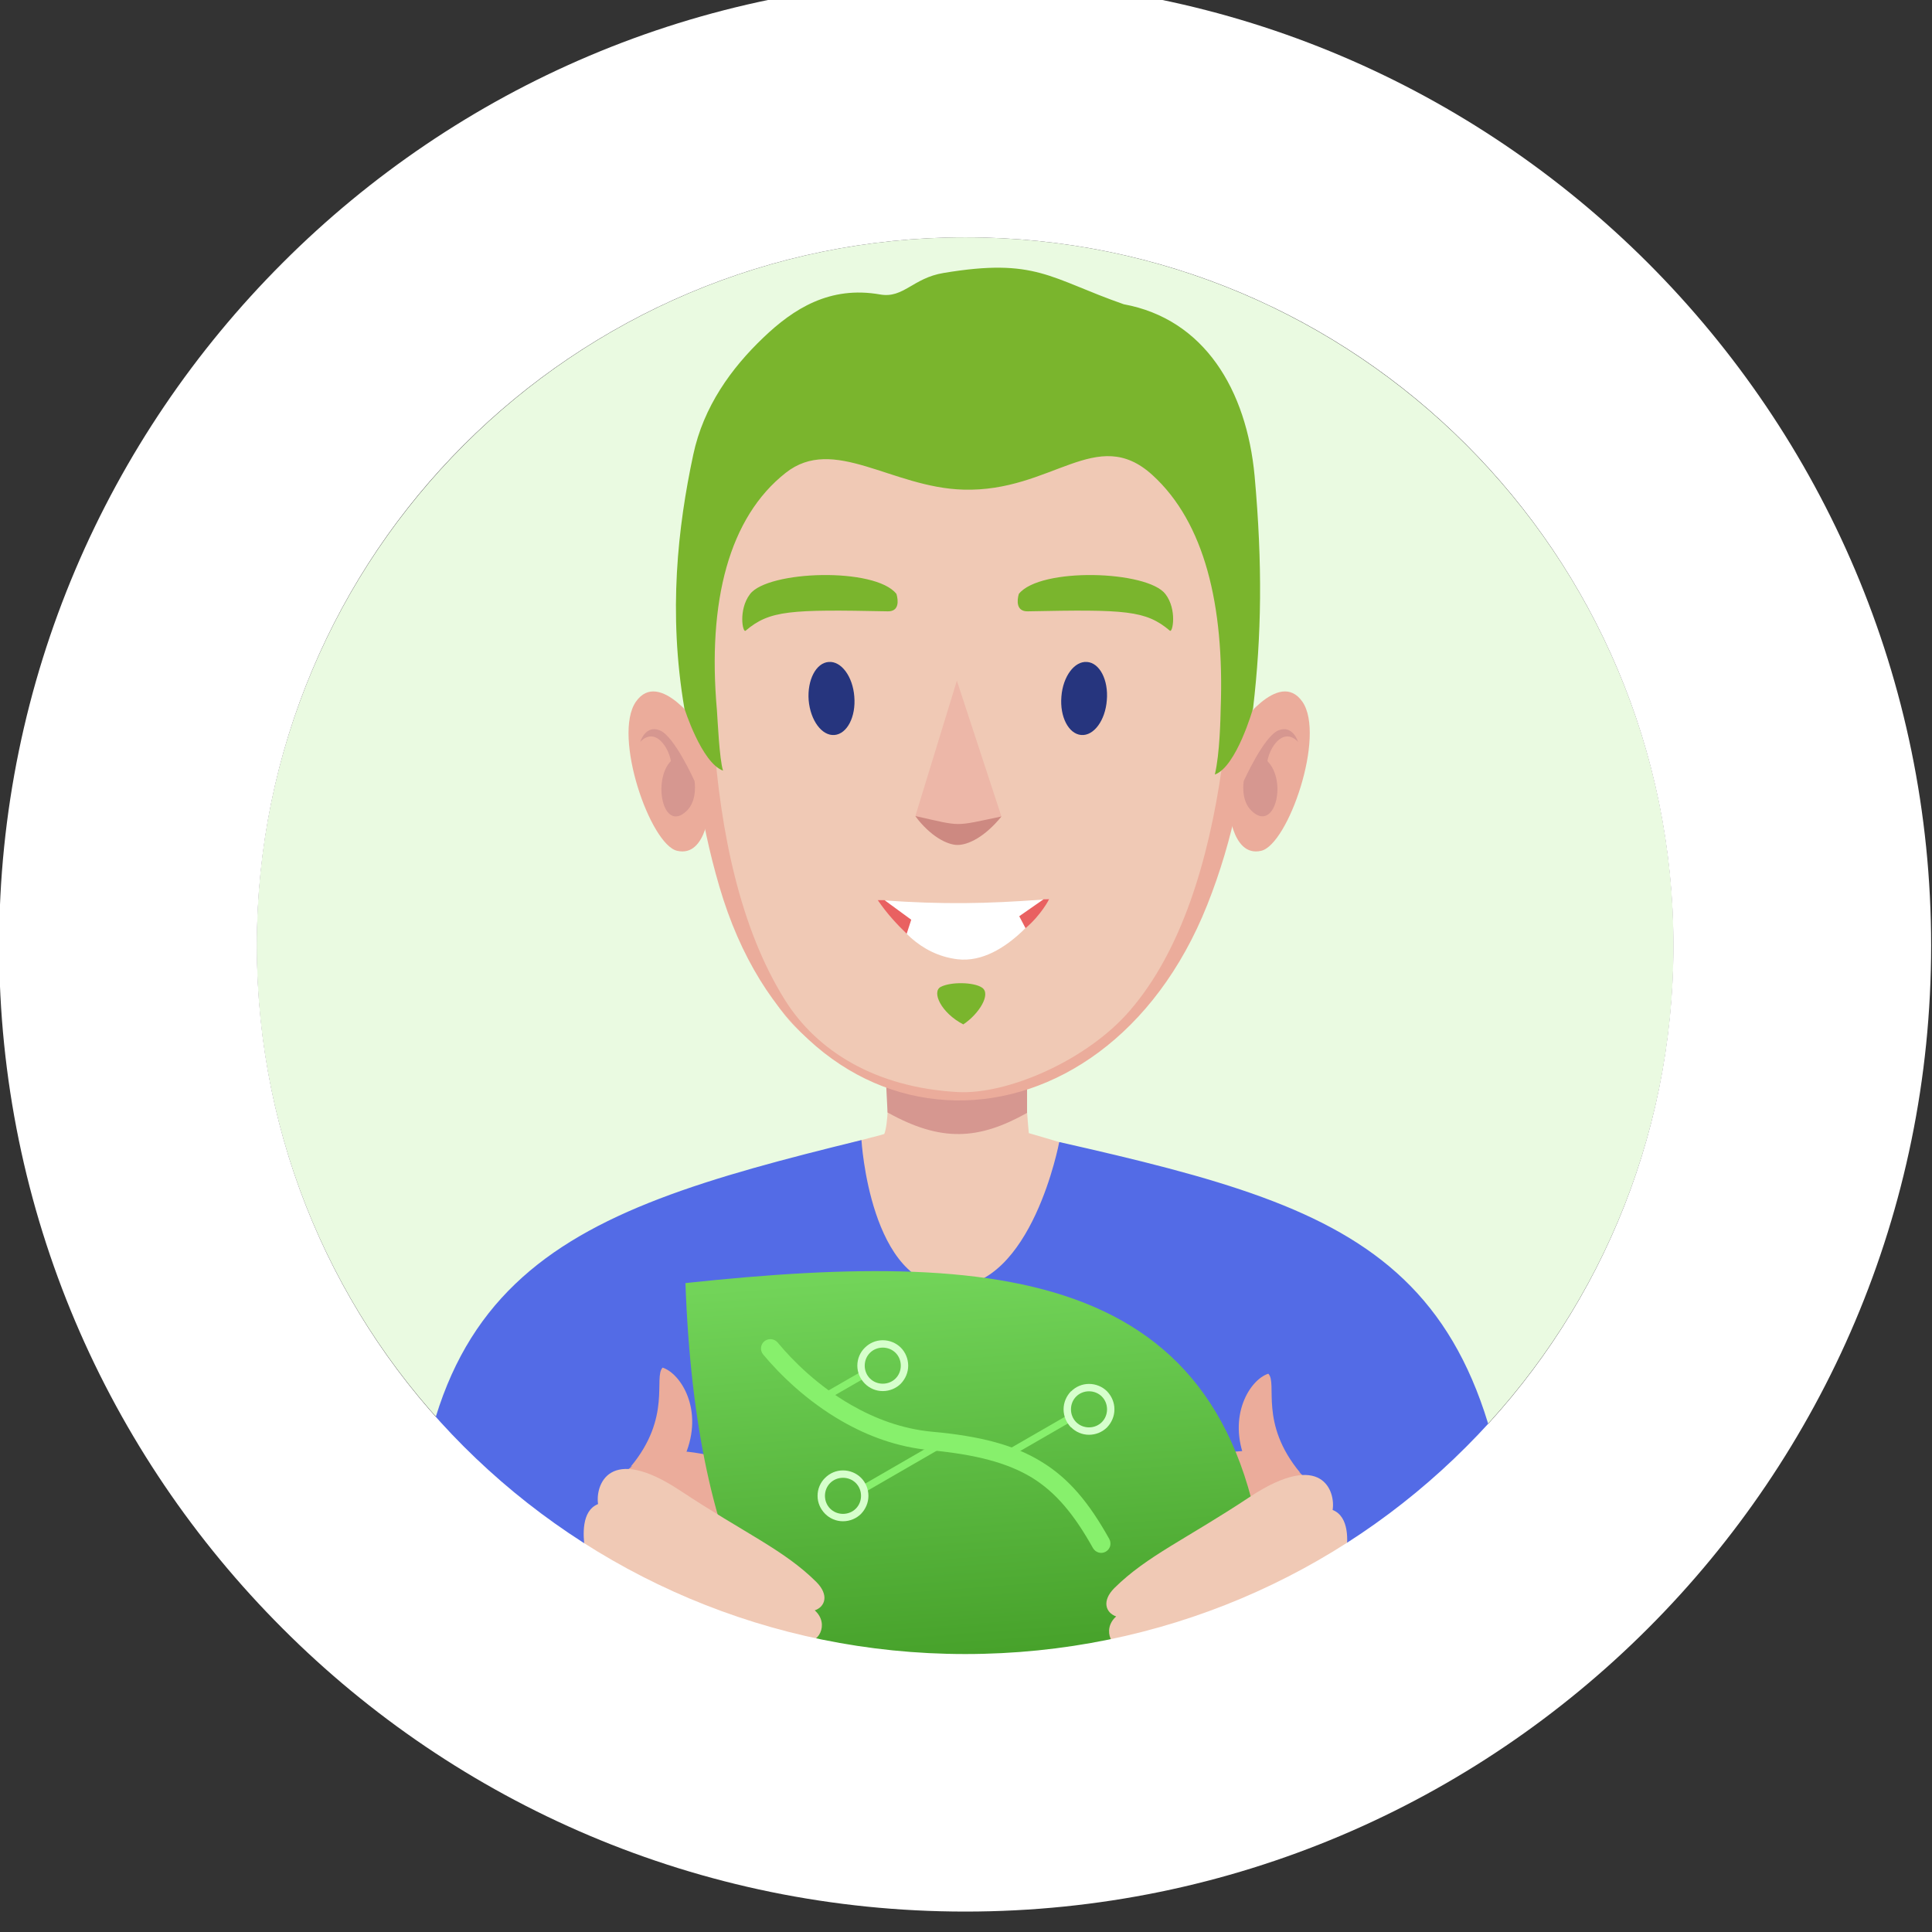
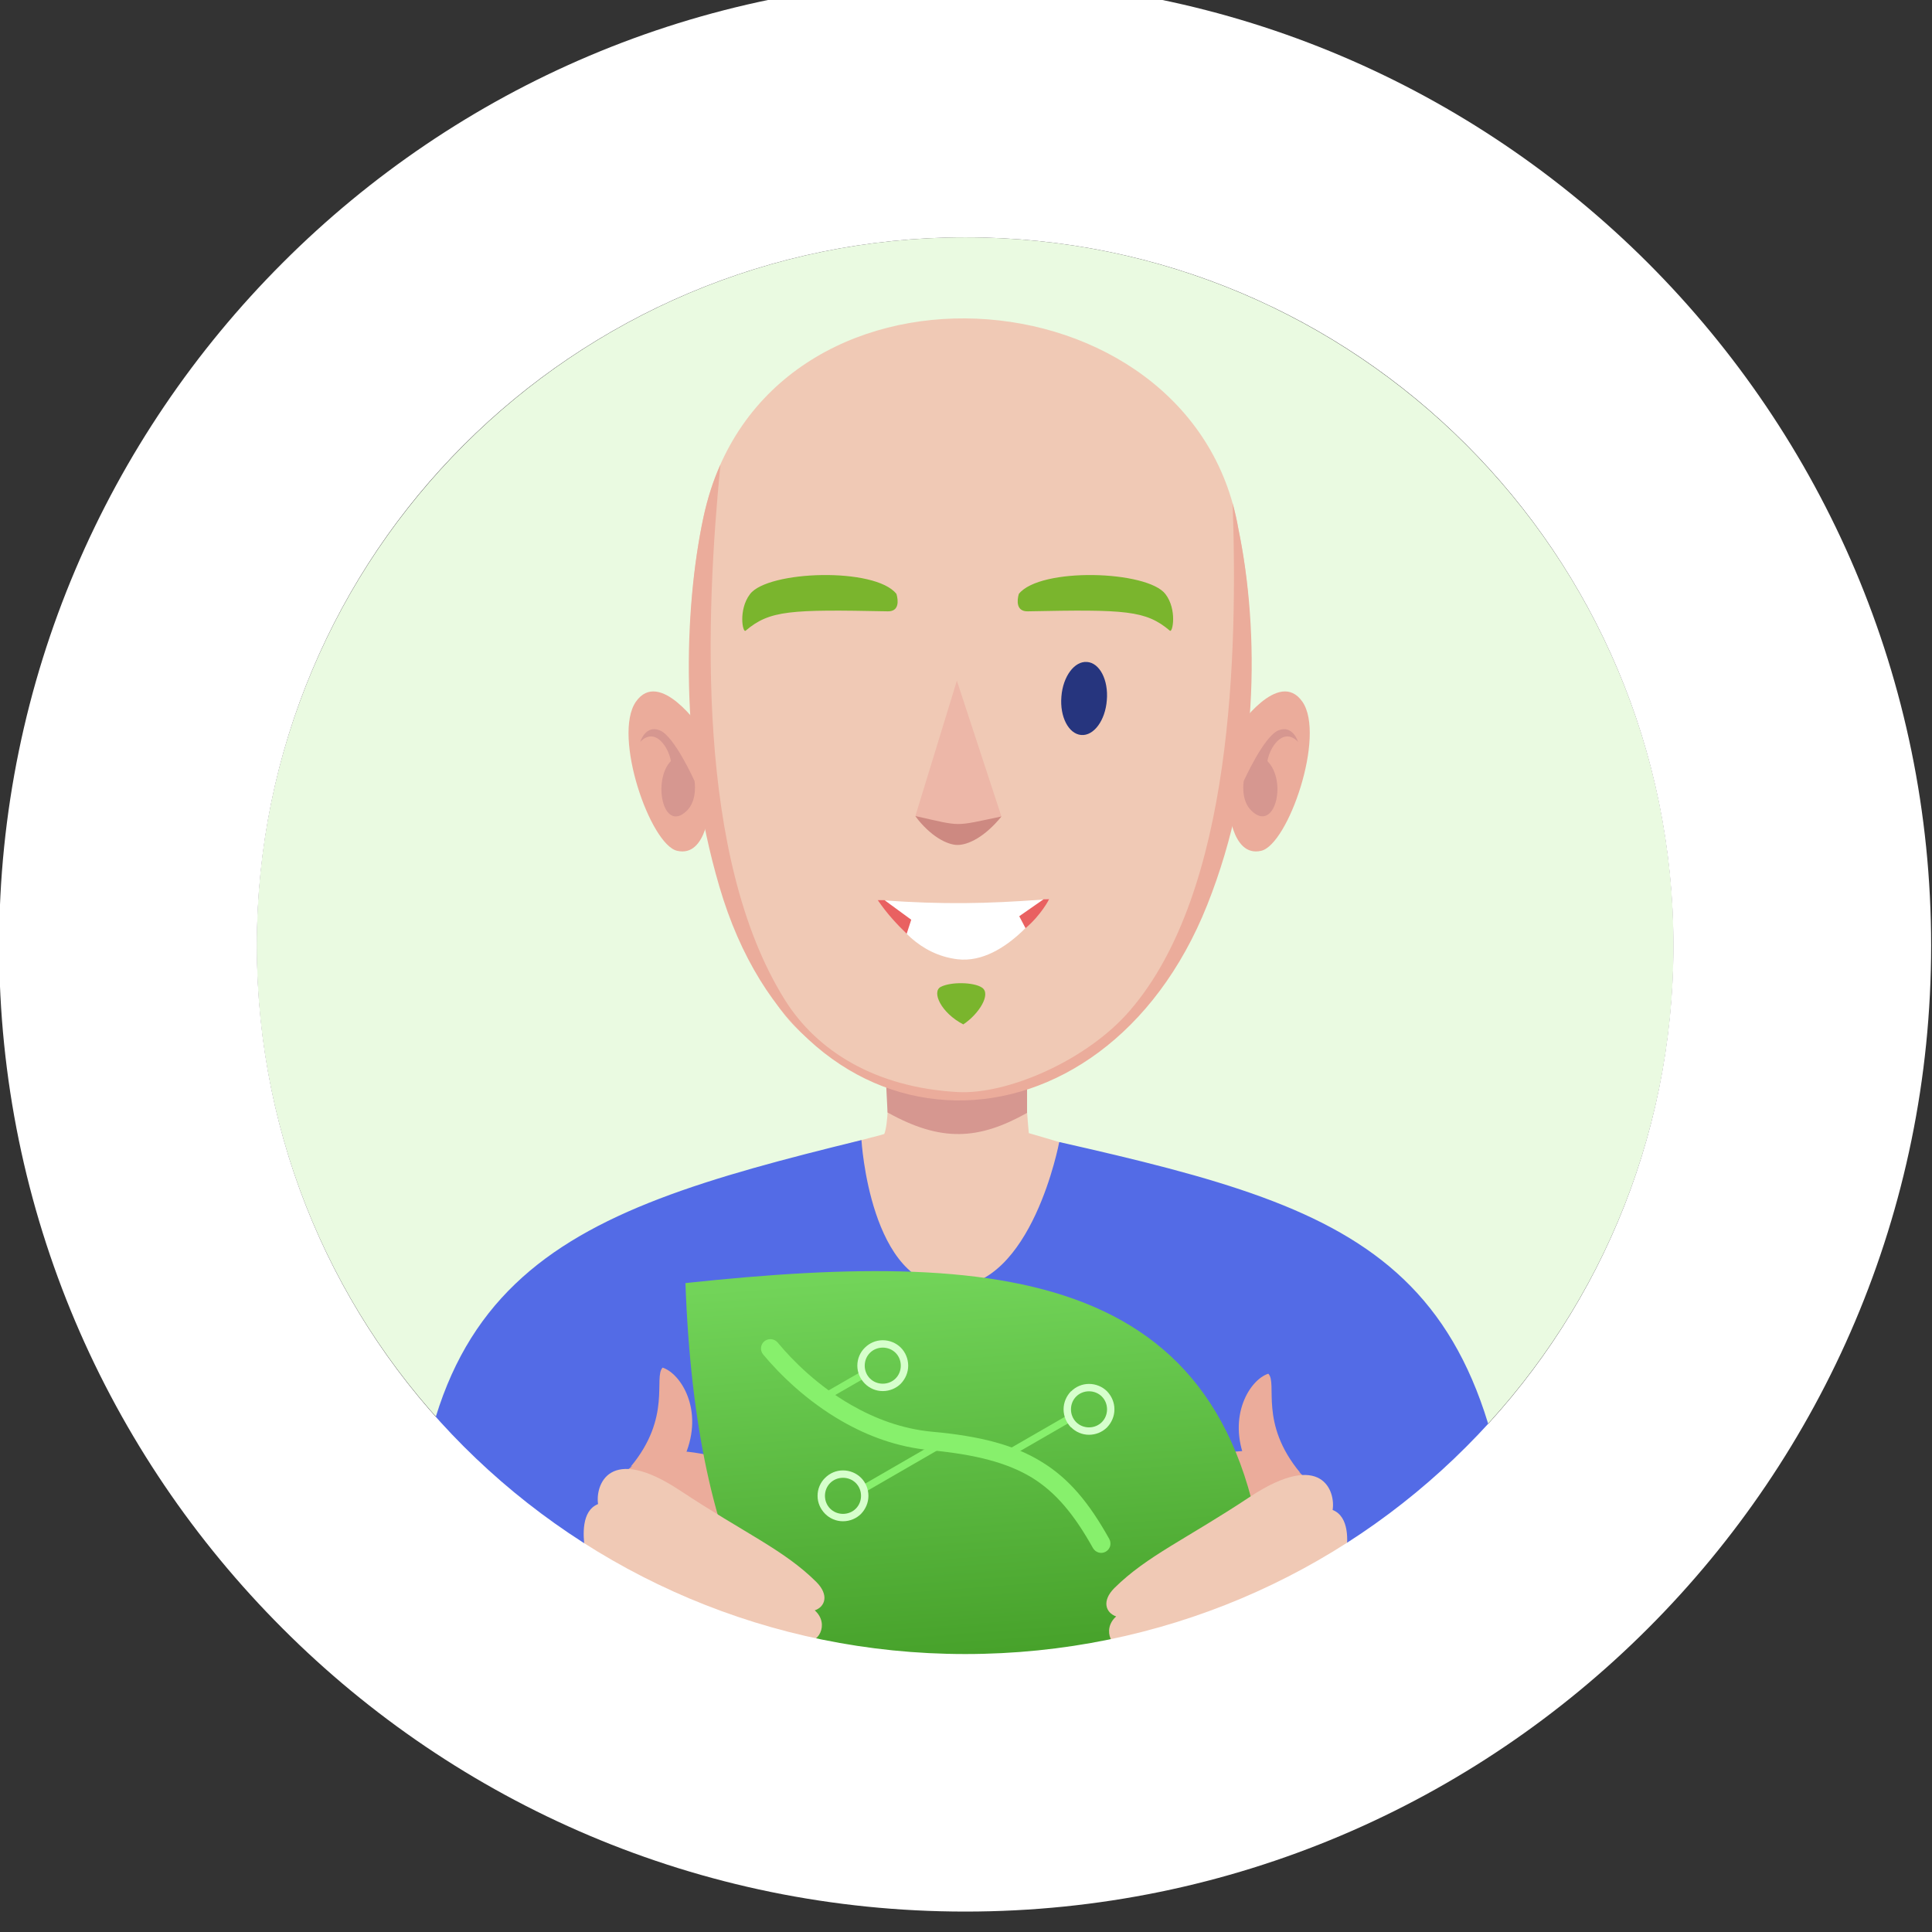
<svg xmlns="http://www.w3.org/2000/svg" xml:space="preserve" width="88.9mm" height="88.9mm" version="1.1" style="shape-rendering:geometricPrecision; text-rendering:geometricPrecision; image-rendering:optimizeQuality; fill-rule:evenodd; clip-rule:evenodd" viewBox="0 0 8890 8890">
  <rect x="0" y="0" width="8890" height="8890" fill="#333333" stroke="none" />
  <defs>
    <style type="text/css">
   
    .fil11 {fill:#7AB52D}
    .fil3 {fill:#B4E09B}
    .fil0 {fill:#EAFAE1}
    .fil6 {fill:#26357E;fill-rule:nonzero}
    .fil2 {fill:#536BE6;fill-rule:nonzero}
    .fil12 {fill:#7AB52D;fill-rule:nonzero}
    .fil14 {fill:#87F06C;fill-rule:nonzero}
    .fil8 {fill:#CD8981;fill-rule:nonzero}
    .fil4 {fill:#D69790;fill-rule:nonzero}
    .fil15 {fill:#D6FFCC;fill-rule:nonzero}
    .fil10 {fill:#E96161;fill-rule:nonzero}
    .fil5 {fill:#EBAC9B;fill-rule:nonzero}
    .fil7 {fill:#EDB7A8;fill-rule:nonzero}
    .fil1 {fill:#F0C9B5;fill-rule:nonzero}
    .fil9 {fill:white;fill-rule:nonzero}
    .fil13 {fill:url(#id0)}
   
  </style>
    <linearGradient id="id0" gradientUnits="userSpaceOnUse" x1="4412.47" y1="5849.37" x2="4575.35" y2="8020.09">
      <stop offset="0" style="stop-opacity:1; stop-color:#72D459" />
      <stop offset="1" style="stop-opacity:1; stop-color:#3D9620" />
    </linearGradient>
  </defs>
  <g id="Слой_x0020_1">
    <path class="fil0" d="M4442 1092c1800,0 3259,1460 3259,3259 0,1801 -1459,3260 -3259,3260 -1802,0 -3261,-1459 -3261,-3260 0,-1799 1459,-3259 3261,-3259z" />
    <path class="fil1" d="M4697 4699c0,0 28,427 37,515 106,30 1537,439 1235,708 -727,648 -2250,861 -3192,-40 -305,-291 1285,-656 1292,-664 34,-86 12,-491 12,-491l616 -28 0 0z" />
    <path class="fil2" d="M6990 7651c-37,-1835 -672,-2070 -2116,-2396 0,0 -125,668 -498,666 -373,-2 -412,-675 -412,-675 -1411,345 -2153,617 -2056,2412l5082 -7 0 0z" />
    <polygon class="fil3" points="2886,7651 2718,7651 2800,6799 " />
    <path class="fil4" d="M4726 5121c-222,124 -394,136 -642,-2l-8 -160c92,36 186,63 275,82 53,11 59,11 110,1 88,-18 178,-45 265,-78l0 157z" />
    <path class="fil1" d="M4406 5049c338,-50 713,-209 872,-444 487,-722 545,-1572 420,-2173 -208,-1212 -2181,-1344 -2460,-57 -119,549 -101,1431 302,2188 172,323 557,433 867,486l-1 0 0 0z" />
    <path class="fil5" d="M5694 3352c0,0 190,-279 299,-123 108,156 -66,658 -190,686 -139,32 -151,-215 -151,-215l42 -348 0 0z" />
    <path class="fil4" d="M5723 3594c0,0 92,-205 159,-233 67,-28 91,53 91,53 0,0 -44,-55 -96,-3 -38,39 -45,91 -45,91 93,95 33,330 -72,230 -53,-49 -37,-138 -37,-138l0 0z" />
    <path class="fil5" d="M5555 4164c240,-603 242,-1256 143,-1732 -7,-40 -16,-78 -26,-116 23,681 2,1783 -472,2333 -196,229 -564,389 -794,376 -377,-21 -647,-188 -795,-425 -411,-658 -364,-1770 -296,-2462 -33,73 -58,152 -77,237 -93,432 -111,1081 72,1704 383,1312 1767,1285 2245,85l0 0z" />
    <path class="fil5" d="M3225 3352c0,0 -190,-279 -299,-123 -108,156 66,658 190,686 139,32 151,-215 151,-215l-42 -348 0 0z" />
    <path class="fil4" d="M3196 3594c0,0 -92,-205 -159,-233 -67,-28 -91,53 -91,53 0,0 44,-55 96,-3 38,39 45,91 45,91 -85,87 -37,333 72,230 52,-49 37,-138 37,-138l0 0z" />
-     <path class="fil6" d="M3721 3222c8,93 61,165 119,160 58,-5 99,-84 91,-177 -7,-92 -60,-164 -118,-159 -58,4 -99,83 -92,176z" />
    <path class="fil6" d="M5093 3222c-7,93 -60,165 -118,160 -58,-5 -99,-84 -91,-177 7,-92 60,-164 118,-159 58,4 99,83 91,176z" />
    <path class="fil7" d="M4403 3132l-191 623c75,118 265,168 396,2l-205 -625z" />
    <path class="fil8" d="M4212 3755c68,93 146,132 192,133 51,1 129,-38 204,-131 -222,46 -177,47 -396,-2z" />
    <path class="fil9" d="M4065 4143c57,121 169,250 341,271 230,27 422,-277 422,-277l-25 2c-267,20 -465,23 -738,4l0 0z" />
    <path class="fil10" d="M4070 4142l-31 0c46,67 89,111 133,155l21 -65 -123 -90 0 0zm649 129c73,-62 109,-134 109,-134l-26 1 -112 78 29 55 0 0z" />
    <path class="fil11" d="M5383 2902c-111,-94 -205,-98 -654,-89 -53,1 -50,-49 -41,-80 98,-124 593,-108 675,1 54,71 33,180 20,168l0 0z" />
    <path class="fil11" d="M3431 2902c111,-94 205,-98 654,-89 53,1 49,-49 40,-80 -97,-124 -592,-108 -674,1 -54,71 -34,180 -20,168l0 0z" />
    <polygon class="fil3" points="5933,7651 6101,7651 6019,6799 " />
-     <path class="fil12" d="M5590 3564c23,-96 26,-262 27,-305 17,-474 -74,-854 -314,-1073 -257,-234 -462,79 -870,67 -330,-9 -597,-252 -818,-77 -259,204 -361,588 -316,1094 3,39 11,223 28,276 -99,-36 -178,-287 -178,-287 -75,-441 -30,-835 41,-1167 47,-221 175,-398 323,-539 138,-132 305,-239 537,-198 107,19 151,-76 292,-99 425,-71 488,25 829,144 370,68 565,393 602,790 37,411 32,734 -7,1069 0,0 -76,269 -176,305l0 0z" />
    <path class="fil11" d="M4432 4714c72,-47 131,-141 86,-170 -38,-25 -142,-27 -189,-3 -43,22 0,119 104,173l-1 0z" />
    <path class="fil5" d="M6154 7481c-445,175 -832,68 -1018,-43 -101,-265 -144,-474 63,-648 488,-104 643,-242 902,130 101,174 -79,118 53,561z" />
    <path class="fil5" d="M2698 7482c445,175 832,68 1018,-44 101,-264 144,-473 -63,-647 -488,-104 -642,-242 -901,130 -102,174 78,118 -54,561z" />
    <path class="fil5" d="M5983 6777c-191,-229 -103,-412 -147,-456 -84,27 -190,194 -104,402 46,78 169,28 251,54z" />
    <path class="fil13" d="M3154 5904c95,2653 1599,2374 2680,1512 -82,-1559 -1153,-1675 -2680,-1512z" />
    <path class="fil1" d="M3618 7658l-520 -1c-235,0 -266,-61 -361,-142 -96,-81 -41,-135 -70,-231 -19,-60 0,-125 23,-165 -6,-49 -17,-167 62,-198 -13,-85 49,-280 378,-62 296,196 477,272 626,420 61,61 40,115 -7,131 70,62 18,164 -60,143 46,82 -27,105 -71,105l0 0z" />
    <path class="fil1" d="M5267 7686l521 -1c235,0 264,-61 359,-142 97,-82 42,-136 71,-231 18,-61 1,-126 -24,-166 8,-49 17,-167 -62,-198 14,-84 -47,-279 -378,-62 -295,196 -475,272 -626,421 -60,60 -40,114 8,131 -69,61 -19,163 59,143 -45,82 27,105 72,105l0 0z" />
    <path class="fil5" d="M2902 6749c190,-228 104,-411 147,-456 83,27 191,194 104,402 -46,78 -168,28 -251,54z" />
    <path class="fil14" d="M3512 6233c-16,-19 -13,-46 5,-61 18,-15 45,-13 61,5 70,85 187,201 339,288 108,62 233,110 372,123 222,20 378,61 503,138 127,77 220,190 312,355 12,21 5,47 -16,59 -21,12 -47,4 -59,-17 -85,-152 -169,-255 -281,-324 -114,-69 -259,-106 -466,-126 -154,-14 -290,-66 -407,-133 -164,-94 -288,-217 -363,-307z" />
    <path class="fil9" d="M4442 -93c1225,0 2336,498 3142,1304 804,805 1302,1915 1302,3140 0,1226 -498,2337 -1302,3141 -805,806 -1917,1304 -3142,1304 -1226,0 -2337,-497 -3141,-1302 -806,-805 -1305,-1917 -1305,-3143 0,-1225 499,-2337 1305,-3142 804,-805 1915,-1302 3141,-1302zm2304 2138c-589,-589 -1403,-953 -2304,-953 -902,0 -1718,365 -2308,955 -588,588 -952,1403 -952,2304 0,902 364,1717 952,2305 590,590 1406,955 2308,955 901,0 1716,-364 2304,-953 590,-589 954,-1405 954,-2307 0,-901 -365,-1717 -954,-2306z" />
    <polygon class="fil14" points="3965,6836 4299,6643 4316,6672 3982,6865 " />
    <polygon class="fil14" points="4630,6675 4909,6514 4926,6543 4647,6704 " />
    <polygon class="fil14" points="3802,6404 3960,6313 3977,6342 3819,6433 " />
    <path class="fil15" d="M3879 6766c32,0 62,13 83,34l0 0c21,21 34,51 34,83 0,32 -13,61 -34,83l0 0c-21,21 -51,34 -83,34 -32,0 -61,-13 -82,-34 -22,-22 -35,-51 -35,-83 0,-32 13,-62 35,-83l0 0c21,-21 50,-34 82,-34zm59 58c-15,-15 -36,-24 -59,-24 -23,0 -44,9 -59,24l0 0c-15,15 -24,36 -24,59 0,23 9,44 24,59 15,15 36,24 59,24 23,0 44,-9 59,-24l0 0c15,-15 24,-36 24,-59 0,-23 -9,-44 -24,-59z" />
    <path class="fil15" d="M5011 6368c32,0 62,13 83,34l0 0c21,22 34,51 34,83 0,32 -13,61 -34,83 -21,21 -51,34 -83,34 -32,0 -61,-13 -82,-34l-1 0c-21,-22 -34,-51 -34,-83 0,-32 13,-61 34,-83l1 0c21,-21 50,-34 82,-34zm59 58l0 0c-15,-15 -36,-24 -59,-24 -23,0 -44,9 -59,24 -15,15 -24,36 -24,59 0,23 9,44 24,59l0 0c15,15 36,24 59,24 23,0 44,-9 59,-24 15,-15 24,-36 24,-59 0,-23 -9,-44 -24,-59z" />
    <path class="fil15" d="M4062 6167c32,0 62,13 83,34l0 0c21,21 34,51 34,83 0,32 -13,61 -34,83l0 0c-21,21 -51,34 -83,34 -32,0 -61,-13 -82,-34 -22,-22 -35,-51 -35,-83 0,-32 13,-62 35,-83l0 0c21,-21 50,-34 82,-34zm59 58c-15,-15 -36,-24 -59,-24 -23,0 -44,9 -59,24l0 0c-15,15 -24,36 -24,59 0,23 9,44 24,59 15,15 36,24 59,24 23,0 44,-9 59,-24l0 0c15,-15 24,-36 24,-59 0,-23 -9,-44 -24,-59z" />
  </g>
</svg>